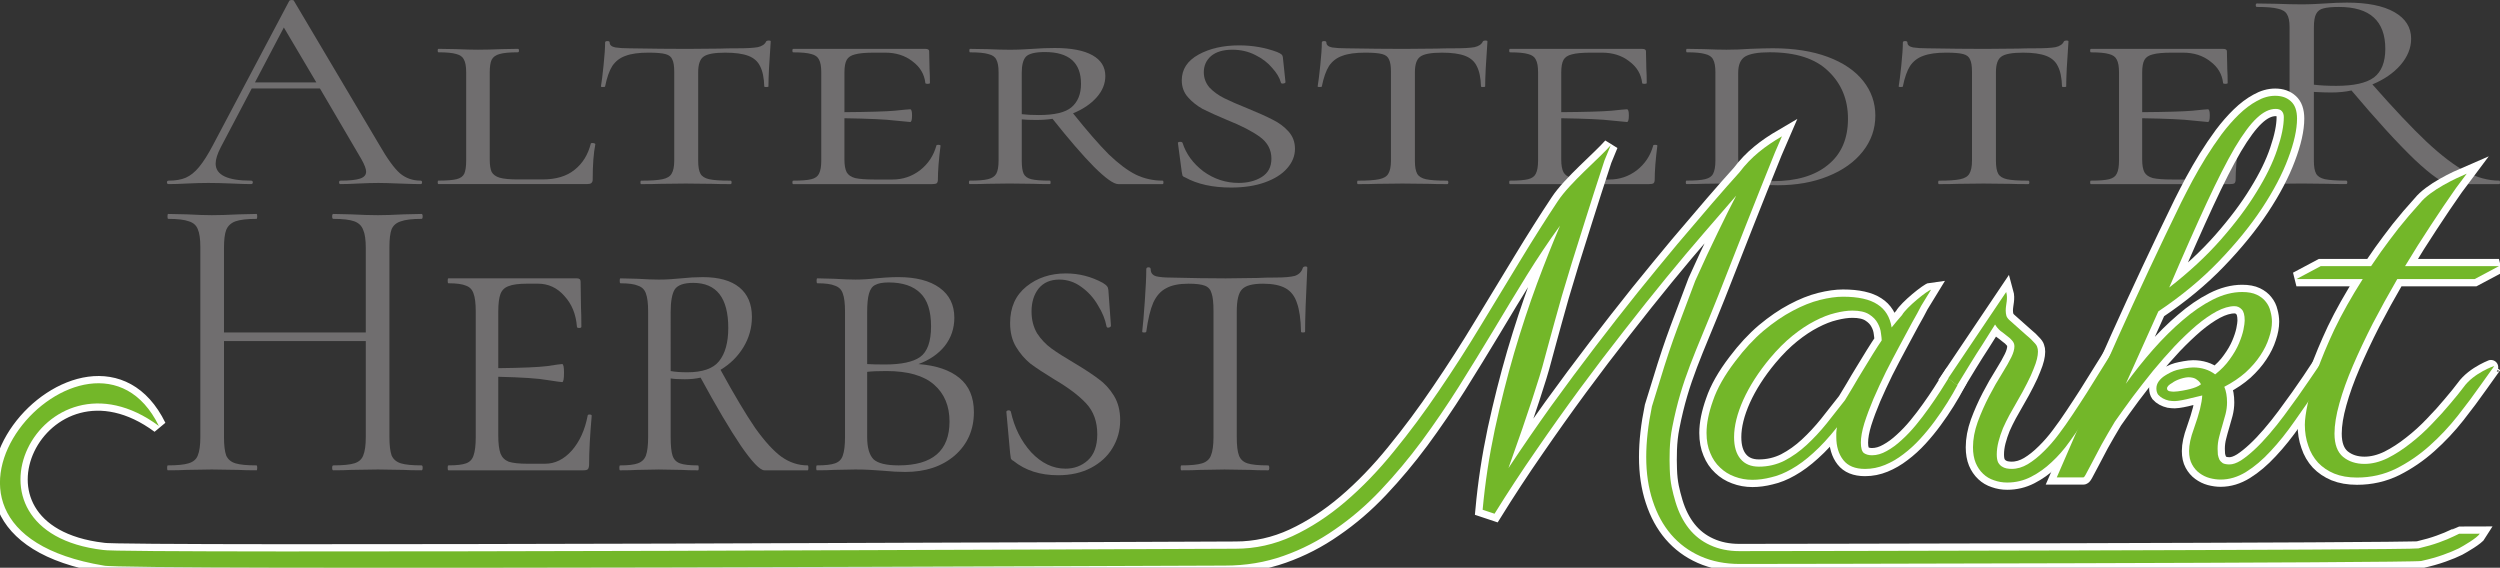
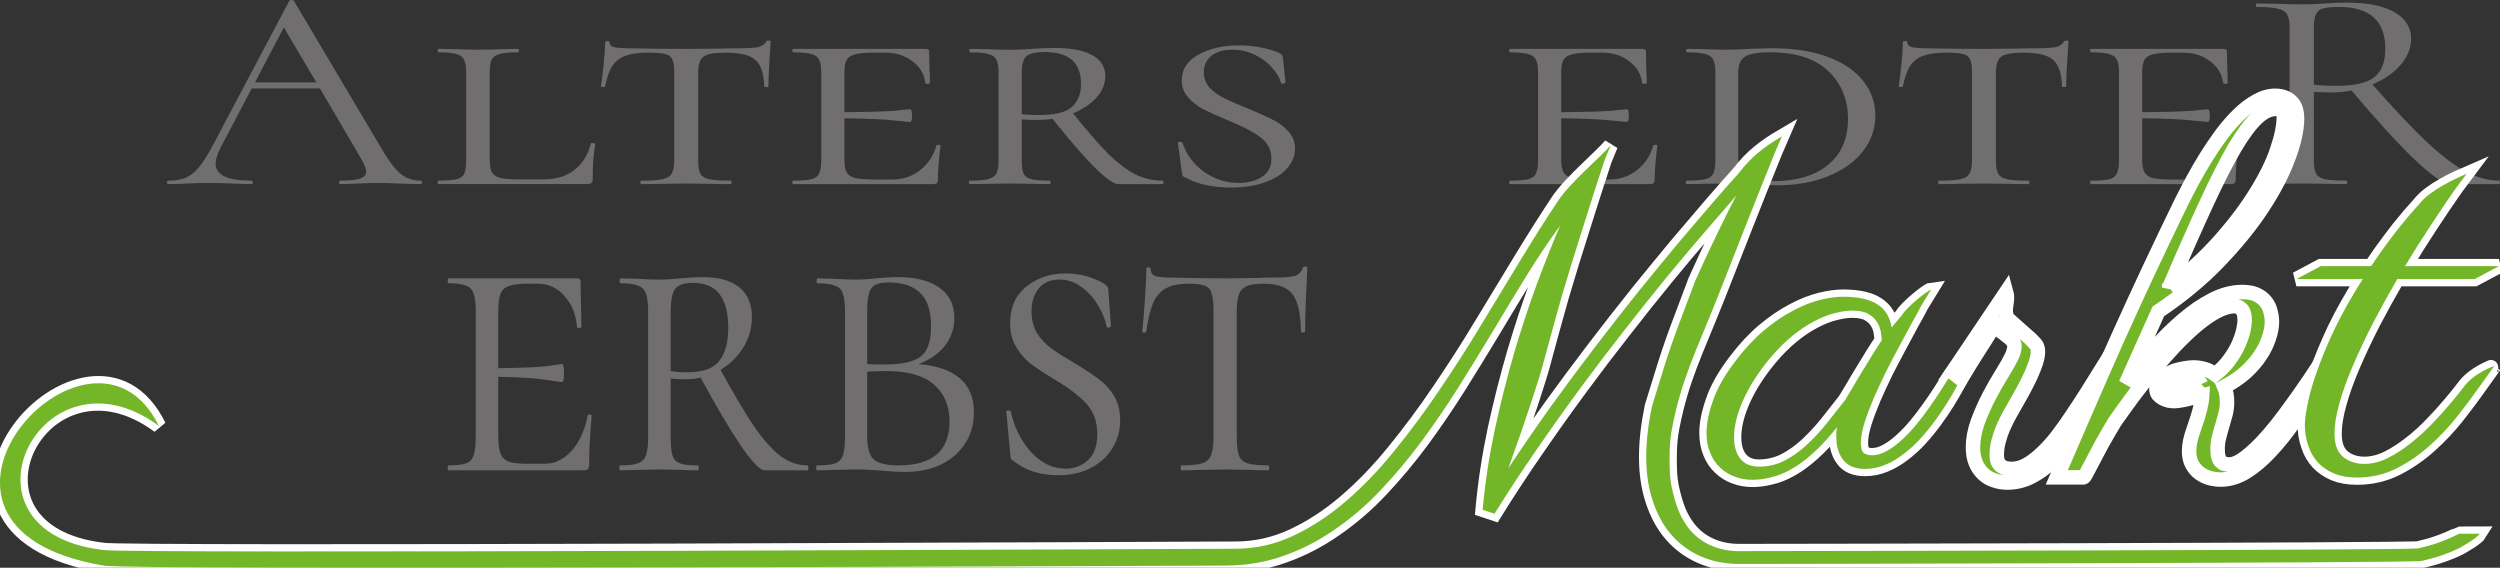
<svg xmlns="http://www.w3.org/2000/svg" width="273.05mm" height="62.009mm" version="1.1" viewBox="0 0 273.05 62.009">
  <rect x="0" y="0" width="273.05" height="62.009" fill="#333333" stroke="none" />
  <g transform="translate(-131.09 256.26)" fill="#706e6f">
    <path d="m177.03-236.53q0.158 0 0.158 0.189 0 0.189-0.158 0.189-0.749 0-2.325-0.063-1.577-0.063-2.286-0.063-0.867 0-2.207 0.063-1.261 0.063-1.931 0.063-0.158 0-0.158-0.189 0-0.189 0.158-0.189 1.458 0 2.128-0.221 0.67-0.221 0.67-0.758 0-0.442-0.512-1.357l-4.533-7.733h-7.449l-3.39 6.439q-0.552 1.073-0.552 1.768 0 1.862 3.863 1.862 0.197 0 0.197 0.189 0 0.189-0.197 0.189-0.709 0-2.05-0.063-1.498-0.063-2.601-0.063-1.025 0-2.365 0.063-1.182 0.063-1.971 0.063-0.197 0-0.197-0.189 0-0.189 0.197-0.189 1.104 0 1.853-0.316 0.788-0.347 1.458-1.168 0.709-0.852 1.537-2.43l8.316-15.719q0.079-0.095 0.276-0.095 0.197 0 0.236 0.095l9.302 15.687q1.34 2.336 2.286 3.156 0.946 0.789 2.247 0.789zm-18.091-10.732h6.7l-3.547-5.997z" />
    <path d="m184.58-238.84q0 0.915 0.207 1.357 0.249 0.442 0.871 0.631 0.664 0.189 1.95 0.189h2.739q2.199 0 3.485-1.042 1.328-1.042 1.784-2.872 0-0.063 0.166-0.063 0.124 0 0.207 0.032 0.124 0.032 0.124 0.095-0.29 1.452-0.29 3.882 0 0.253-0.166 0.379-0.124 0.095-0.456 0.095h-16.224q-0.083 0-0.083-0.189 0-0.189 0.083-0.189 1.369 0 1.992-0.158 0.622-0.158 0.83-0.6 0.207-0.473 0.207-1.42v-9.658q0-0.947-0.249-1.389-0.207-0.442-0.83-0.6-0.622-0.189-1.95-0.189-0.083 0-0.083-0.189 0-0.189 0.083-0.189l1.867 0.032q1.577 0.063 2.448 0.063 1.037 0 2.614-0.063l1.743-0.032q0.124 0 0.124 0.189 0 0.189-0.124 0.189-1.369 0-1.992 0.189-0.622 0.158-0.871 0.631-0.207 0.442-0.207 1.389z" />
    <path d="m201.91-250.51q-1.577 0-2.49 0.347-0.913 0.316-1.452 1.105-0.498 0.789-0.788 2.241 0 0.063-0.249 0.063-0.207 0-0.207-0.063 0.124-0.726 0.29-2.336t0.166-2.462q0-0.158 0.249-0.158 0.249 0 0.249 0.158 0 0.41 0.622 0.537 0.622 0.095 1.535 0.095 3.651 0.063 6.265 0.063l3.61-0.032q0.747-0.032 1.95-0.032 1.494 0 2.199-0.126 0.705-0.158 0.913-0.631 0.083-0.095 0.29-0.095 0.207 0 0.207 0.095-0.249 3.409-0.249 4.924 0 0.063-0.249 0.063-0.207 0-0.207-0.063-0.042-1.42-0.456-2.209-0.373-0.789-1.286-1.136-0.913-0.347-2.531-0.347-1.784 0-2.365 0.442-0.581 0.41-0.581 1.704v9.658q0 0.978 0.249 1.42 0.249 0.442 0.954 0.6t2.324 0.158q0.124 0 0.124 0.189 0 0.189-0.124 0.189-1.286 0-1.992-0.032l-2.905-0.032-2.78 0.032q-0.747 0.032-2.075 0.032-0.083 0-0.083-0.189 0-0.189 0.083-0.189 1.577 0 2.324-0.158t0.996-0.6q0.29-0.473 0.29-1.42v-9.722q0-0.915-0.207-1.326-0.166-0.442-0.747-0.6-0.581-0.158-1.867-0.158z" />
    <path d="m233.36-240.35q0-0.095 0.207-0.095 0.249 0 0.249 0.095-0.29 2.273-0.29 3.724 0 0.253-0.124 0.379-0.124 0.095-0.498 0.095h-15.186q-0.083 0-0.083-0.189 0-0.189 0.083-0.189 1.369 0 1.992-0.158t0.83-0.6q0.249-0.473 0.249-1.42v-9.658q0-0.947-0.249-1.389-0.207-0.442-0.83-0.6-0.622-0.189-1.992-0.189-0.083 0-0.083-0.189 0-0.189 0.083-0.189h14.439q0.415 0 0.415 0.253l0.042 1.957q0.042 0.6 0.042 1.515 0 0.095-0.249 0.095t-0.249-0.095q-0.166-1.452-1.411-2.367-1.203-0.947-2.987-0.947h-1.162q-1.452 0-2.116 0.189-0.664 0.158-0.913 0.6-0.249 0.442-0.249 1.389v4.324q4.025-0.032 5.477-0.158 1.494-0.158 1.701-0.158 0.207 0 0.207 0.663 0 0.726-0.207 0.726-0.166 0-1.66-0.158-1.494-0.189-5.519-0.253v4.514q0 0.915 0.249 1.389 0.249 0.442 0.913 0.631 0.705 0.158 2.116 0.158h1.992q1.66 0 2.987-1.01 1.328-1.042 1.784-2.683z" />
    <path d="m258.08-236.53q0.083 0 0.083 0.189 0 0.189-0.083 0.189h-4.855q-0.747 0-2.655-1.894-1.867-1.894-4.523-5.239-0.788 0.126-1.784 0.126-1.037 0-1.577-0.063v4.514q0 0.978 0.207 1.42 0.207 0.442 0.83 0.6 0.622 0.158 2.033 0.158 0.083 0 0.083 0.189 0 0.189-0.083 0.189-1.162 0-1.784-0.032l-2.614-0.032-2.448 0.032q-0.705 0.032-1.909 0.032-0.083 0-0.083-0.189 0-0.189 0.083-0.189 1.369 0 1.992-0.158 0.664-0.158 0.913-0.6 0.249-0.473 0.249-1.42v-9.658q0-0.947-0.249-1.389-0.207-0.442-0.871-0.6-0.622-0.189-1.992-0.189-0.083 0-0.083-0.189 0-0.189 0.083-0.189l1.909 0.032q1.494 0.063 2.407 0.063 0.747 0 1.369-0.032 0.664-0.032 1.12-0.063 1.286-0.095 2.448-0.095 2.697 0 4.108 0.789 1.411 0.789 1.411 2.273 0 1.263-0.954 2.336t-2.573 1.736q2.324 2.904 3.9 4.482 1.618 1.547 2.946 2.209 1.369 0.663 2.946 0.663zm-15.394-7.26q0.747 0.095 1.867 0.095 2.573 0 3.568-0.852 1.037-0.884 1.037-2.557 0-3.472-3.942-3.472-1.577 0-2.075 0.505-0.456 0.505-0.456 1.768z" />
    <path d="m262.57-248.37q0 0.947 0.622 1.673 0.664 0.694 1.618 1.168 0.954 0.473 2.531 1.105 1.701 0.694 2.739 1.231 1.037 0.505 1.743 1.294 0.705 0.789 0.705 1.894 0 1.168-0.871 2.146-0.83 0.947-2.407 1.515-1.577 0.568-3.693 0.568-3.029 0-5.021-1.105-0.207-0.063-0.29-0.189-0.042-0.126-0.083-0.41l-0.415-3.125q-0.042-0.126 0.166-0.158 0.249-0.032 0.332 0.095 0.581 1.831 2.282 3.125 1.743 1.262 3.859 1.262 1.452 0 2.49-0.631 1.079-0.663 1.079-2.02 0-1.452-1.245-2.367-1.245-0.915-3.61-1.862-1.66-0.694-2.655-1.199-0.954-0.537-1.618-1.294-0.664-0.758-0.664-1.831 0-1.799 1.826-2.809t4.44-1.01q2.199 0 4.149 0.726 0.373 0.158 0.456 0.253 0.124 0.063 0.166 0.284l0.29 2.746q0 0.126-0.249 0.158-0.207 0.032-0.249-0.095-0.207-0.789-0.954-1.61-0.705-0.852-1.867-1.42-1.12-0.568-2.49-0.568-1.494 0-2.324 0.694-0.788 0.694-0.788 1.768z" />
-     <path d="m280.19-250.51q-1.577 0-2.49 0.347-0.913 0.316-1.452 1.105-0.498 0.789-0.788 2.241 0 0.063-0.249 0.063-0.207 0-0.207-0.063 0.124-0.726 0.29-2.336 0.166-1.61 0.166-2.462 0-0.158 0.249-0.158 0.249 0 0.249 0.158 0 0.41 0.622 0.537 0.622 0.095 1.535 0.095 3.651 0.063 6.265 0.063l3.61-0.032q0.747-0.032 1.95-0.032 1.494 0 2.199-0.126 0.705-0.158 0.913-0.631 0.083-0.095 0.29-0.095 0.207 0 0.207 0.095-0.249 3.409-0.249 4.924 0 0.063-0.249 0.063-0.207 0-0.207-0.063-0.042-1.42-0.456-2.209-0.373-0.789-1.286-1.136-0.913-0.347-2.531-0.347-1.784 0-2.365 0.442-0.581 0.41-0.581 1.704v9.658q0 0.978 0.249 1.42 0.249 0.442 0.954 0.6 0.705 0.158 2.324 0.158 0.124 0 0.124 0.189 0 0.189-0.124 0.189-1.286 0-1.992-0.032l-2.905-0.032-2.78 0.032q-0.747 0.032-2.075 0.032-0.083 0-0.083-0.189 0-0.189 0.083-0.189 1.577 0 2.324-0.158t0.996-0.6q0.29-0.473 0.29-1.42v-9.722q0-0.915-0.207-1.326-0.166-0.442-0.747-0.6-0.581-0.158-1.867-0.158z" />
    <path d="m343.65-250.51q-1.577 0-2.49 0.347-0.913 0.316-1.452 1.105-0.498 0.789-0.788 2.241 0 0.063-0.249 0.063-0.207 0-0.207-0.063 0.124-0.726 0.29-2.336 0.166-1.61 0.166-2.462 0-0.158 0.249-0.158 0.249 0 0.249 0.158 0 0.41 0.622 0.537 0.622 0.095 1.535 0.095 3.651 0.063 6.265 0.063l3.61-0.032q0.747-0.032 1.95-0.032 1.494 0 2.199-0.126 0.705-0.158 0.913-0.631 0.083-0.095 0.29-0.095 0.207 0 0.207 0.095-0.249 3.409-0.249 4.924 0 0.063-0.249 0.063-0.207 0-0.207-0.063-0.042-1.42-0.456-2.209-0.373-0.789-1.286-1.136-0.913-0.347-2.531-0.347-1.784 0-2.365 0.442-0.581 0.41-0.581 1.704v9.658q0 0.978 0.249 1.42 0.249 0.442 0.954 0.6 0.705 0.158 2.324 0.158 0.124 0 0.124 0.189 0 0.189-0.124 0.189-1.286 0-1.992-0.032l-2.905-0.032-2.78 0.032q-0.747 0.032-2.075 0.032-0.083 0-0.083-0.189 0-0.189 0.083-0.189 1.577 0 2.324-0.158 0.747-0.158 0.996-0.6 0.29-0.473 0.29-1.42v-9.722q0-0.915-0.207-1.326-0.166-0.442-0.747-0.6-0.581-0.158-1.867-0.158z" />
    <path d="m375.1-240.35q0-0.095 0.207-0.095 0.249 0 0.249 0.095-0.29 2.273-0.29 3.724 0 0.253-0.124 0.379-0.124 0.095-0.498 0.095h-15.186q-0.083 0-0.083-0.189 0-0.189 0.083-0.189 1.369 0 1.992-0.158 0.622-0.158 0.83-0.6 0.249-0.473 0.249-1.42v-9.658q0-0.947-0.249-1.389-0.207-0.442-0.83-0.6-0.622-0.189-1.992-0.189-0.083 0-0.083-0.189 0-0.189 0.083-0.189h14.439q0.415 0 0.415 0.253l0.042 1.957q0.042 0.6 0.042 1.515 0 0.095-0.249 0.095-0.249 0-0.249-0.095-0.166-1.452-1.411-2.367-1.203-0.947-2.987-0.947h-1.162q-1.452 0-2.116 0.189-0.664 0.158-0.913 0.6-0.249 0.442-0.249 1.389v4.324q4.025-0.032 5.477-0.158 1.494-0.158 1.701-0.158 0.207 0 0.207 0.663 0 0.726-0.207 0.726-0.166 0-1.66-0.158-1.494-0.189-5.519-0.253v4.514q0 0.915 0.249 1.389 0.249 0.442 0.913 0.631 0.705 0.158 2.116 0.158h1.992q1.66 0 2.987-1.01 1.328-1.042 1.784-2.683z" />
    <path d="m404.06-236.53q0.083 0 0.083 0.189 0 0.189-0.083 0.189h-5.353q-1.037 0-3.9-2.683-2.821-2.715-6.888-7.544-0.996 0.221-2.241 0.221-0.788 0-1.867-0.063v7.512q0 0.978 0.249 1.42 0.249 0.442 0.954 0.6 0.747 0.158 2.324 0.158 0.124 0 0.124 0.189 0 0.189-0.124 0.189-1.286 0-2.033-0.032l-2.863-0.032-2.821 0.032q-0.747 0.032-2.116 0.032-0.083 0-0.083-0.189 0-0.189 0.083-0.189 1.577 0 2.324-0.158 0.747-0.189 1.037-0.631t0.29-1.389v-14.614q0-0.947-0.29-1.389-0.249-0.442-0.996-0.6-0.705-0.189-2.282-0.189-0.124 0-0.124-0.189 0-0.189 0.124-0.189l2.033 0.032q1.743 0.063 2.821 0.063 0.747 0 1.411-0.032 0.664-0.032 1.162-0.063 1.328-0.095 2.407-0.095 3.361 0 5.187 1.042t1.826 2.904q0 1.515-1.162 2.872-1.162 1.326-3.071 2.115 3.527 4.009 5.934 6.281 2.407 2.241 4.274 3.251 1.867 0.978 3.651 0.978zm-20.248-10.479q1.037 0.126 2.448 0.126 2.863 0 4.108-0.915 1.245-0.947 1.245-3.125 0-4.577-5.062-4.577-1.12 0-1.701 0.158-0.539 0.126-0.788 0.6-0.249 0.442-0.249 1.484z" />
    <path d="m311.65-240.35q0-0.095 0.207-0.095 0.249 0 0.249 0.095-0.29 2.273-0.29 3.724 0 0.253-0.124 0.379-0.124 0.095-0.498 0.095h-15.186q-0.083 0-0.083-0.189 0-0.189 0.083-0.189 1.369 0 1.992-0.158t0.83-0.6q0.249-0.473 0.249-1.42v-9.658q0-0.947-0.249-1.389-0.207-0.442-0.83-0.6-0.622-0.189-1.992-0.189-0.083 0-0.083-0.189 0-0.189 0.083-0.189h14.439q0.415 0 0.415 0.253l0.042 1.957q0.042 0.6 0.042 1.515 0 0.095-0.249 0.095t-0.249-0.095q-0.166-1.452-1.411-2.367-1.203-0.947-2.987-0.947h-1.162q-1.452 0-2.116 0.189-0.664 0.158-0.913 0.6-0.249 0.442-0.249 1.389v4.324q4.025-0.032 5.477-0.158 1.494-0.158 1.701-0.158 0.207 0 0.207 0.663 0 0.726-0.207 0.726-0.166 0-1.66-0.158-1.494-0.189-5.519-0.253v4.514q0 0.915 0.249 1.389 0.249 0.442 0.913 0.631 0.705 0.158 2.116 0.158h1.992q1.66 0 2.987-1.01 1.328-1.042 1.784-2.683z" />
    <path d="m325.21-236.03q-1.203 0-2.614-0.095-0.498-0.032-1.245-0.063-0.747-0.032-1.701-0.032l-2.448 0.032q-0.705 0.032-1.909 0.032-0.083 0-0.083-0.189 0-0.189 0.083-0.189 1.411 0 2.033-0.158 0.664-0.158 0.871-0.6 0.249-0.473 0.249-1.42v-9.658q0-0.947-0.249-1.389-0.207-0.442-0.871-0.6-0.622-0.189-1.992-0.189-0.083 0-0.083-0.189 0-0.189 0.083-0.189l1.867 0.032q1.577 0.063 2.448 0.063 1.286 0 2.573-0.095 1.66-0.063 2.49-0.063 3.485 0 6.016 0.947t3.859 2.62q1.328 1.673 1.328 3.788 0 2.178-1.369 3.914-1.369 1.736-3.817 2.715-2.407 0.978-5.519 0.978zm-0.498-0.442q3.859 0 6.016-1.768 2.199-1.768 2.199-5.05 0-3.156-2.158-5.208-2.116-2.052-6.39-2.052-1.909 0-2.697 0.473-0.747 0.473-0.747 1.768v9.248q0 1.42 0.747 2.02 0.788 0.568 3.029 0.568z" />
  </g>
  <g transform="scale(.949 1.054)" fill="#706e6f" stroke-width="1.427" aria-label="Herbst">
-     <path d="m48.516 48.225q0.128 0 0.128 0.255t-0.128 0.255q-1.317 0-2.083-0.043l-2.933-0.043-3.103 0.043q-0.765 0.043-2.04 0.043-0.128 0-0.128-0.255t0.128-0.255q1.657 0 2.423-0.213 0.765-0.213 1.02-0.808 0.298-0.638 0.298-1.913v-9.945h-16.32v9.945q0 1.275 0.255 1.913 0.298 0.595 1.062 0.808t2.423 0.213q0.085 0 0.085 0.255t-0.085 0.255q-1.317 0-2.083-0.043l-3.06-0.043-2.933 0.043q-0.765 0.043-2.125 0.043-0.085 0-0.085-0.255t0.085-0.255q1.615 0 2.38-0.213 0.808-0.213 1.062-0.808 0.298-0.638 0.298-1.913v-19.678q0-1.275-0.298-1.87-0.255-0.595-1.02-0.808-0.765-0.255-2.38-0.255-0.085 0-0.085-0.255t0.085-0.255l2.168 0.043q1.785 0.085 2.848 0.085 1.232 0 3.103-0.085l2.04-0.043q0.085 0 0.085 0.255t-0.085 0.255q-1.615 0-2.423 0.255-0.765 0.255-1.062 0.893-0.255 0.595-0.255 1.87v8.755h16.32v-8.755q0-1.275-0.298-1.87-0.255-0.638-1.02-0.893-0.765-0.255-2.423-0.255-0.128 0-0.128-0.255t0.128-0.255l2.04 0.043q1.87 0.085 3.103 0.085 1.147 0 2.933-0.085l2.083-0.043q0.128 0 0.128 0.255t-0.128 0.255q-1.615 0-2.38 0.255-0.765 0.212-1.062 0.808-0.255 0.595-0.255 1.87v19.678q0 1.275 0.255 1.913 0.298 0.595 1.062 0.808t2.38 0.213z" />
    <path d="m67.631 43.082q0-0.128 0.213-0.128 0.255 0 0.255 0.128-0.298 3.06-0.298 5.015 0 0.34-0.128 0.51-0.128 0.128-0.51 0.128h-15.555q-0.085 0-0.085-0.255t0.085-0.255q1.403 0 2.04-0.213 0.638-0.213 0.85-0.808 0.255-0.638 0.255-1.913v-13.005q0-1.275-0.255-1.87-0.213-0.595-0.85-0.808-0.638-0.255-2.04-0.255-0.085 0-0.085-0.255 0-0.255 0.085-0.255h14.79q0.425 0 0.425 0.34l0.043 2.635q0.043 0.808 0.043 2.04 0 0.128-0.255 0.128t-0.255-0.128q-0.17-1.955-1.445-3.188-1.232-1.275-3.06-1.275h-1.19q-1.488 0-2.168 0.255-0.68 0.213-0.935 0.808-0.255 0.595-0.255 1.87v5.823q4.123-0.043 5.61-0.213 1.53-0.213 1.742-0.213t0.213 0.893q0 0.978-0.213 0.978-0.17 0-1.7-0.213-1.53-0.255-5.653-0.34v6.078q0 1.232 0.255 1.87 0.255 0.595 0.935 0.85 0.723 0.213 2.168 0.213h2.04q1.7 0 3.06-1.36 1.36-1.403 1.828-3.613z" />
    <path d="m92.955 48.225q0.085 0 0.085 0.255t-0.085 0.255h-4.973q-0.765 0-2.72-2.55-1.913-2.55-4.633-7.055-0.808 0.17-1.828 0.17-1.062 0-1.615-0.085v6.078q0 1.317 0.213 1.913 0.213 0.595 0.85 0.808 0.638 0.213 2.083 0.213 0.085 0 0.085 0.255t-0.085 0.255q-1.19 0-1.828-0.043l-2.678-0.043-2.508 0.043q-0.723 0.043-1.955 0.043-0.085 0-0.085-0.255t0.085-0.255q1.403 0 2.04-0.213 0.68-0.213 0.935-0.808 0.255-0.638 0.255-1.913v-13.005q0-1.275-0.255-1.87-0.213-0.595-0.893-0.808-0.638-0.255-2.04-0.255-0.085 0-0.085-0.255 0-0.255 0.085-0.255l1.955 0.043q1.53 0.085 2.465 0.085 0.765 0 1.403-0.043 0.68-0.043 1.147-0.085 1.317-0.128 2.508-0.128 2.763 0 4.208 1.062 1.445 1.062 1.445 3.06 0 1.7-0.978 3.145-0.978 1.445-2.635 2.338 2.38 3.91 3.995 6.035 1.657 2.083 3.018 2.975 1.403 0.893 3.018 0.893zm-15.768-9.775q0.765 0.128 1.913 0.128 2.635 0 3.655-1.147 1.062-1.19 1.062-3.443 0-4.675-4.038-4.675-1.615 0-2.125 0.68-0.468 0.68-0.468 2.38z" />
    <path d="m105.71 37.727q3.06 0.213 4.718 1.445 1.657 1.232 1.657 3.528 0 2.763-2.21 4.505-2.21 1.7-5.695 1.7-1.105 0-2.593-0.128-0.595-0.043-1.403-0.085-0.808-0.043-1.742-0.043l-2.465 0.043q-0.723 0.043-1.955 0.043-0.085 0-0.085-0.255t0.085-0.255q1.445 0 2.083-0.213 0.68-0.213 0.893-0.808 0.255-0.638 0.255-1.913v-13.005q0-1.275-0.255-1.87-0.213-0.595-0.893-0.808-0.638-0.255-2.04-0.255-0.085 0-0.085-0.255 0-0.255 0.085-0.255l1.913 0.043q1.615 0.085 2.465 0.085 1.147 0 2.338-0.128 0.425-0.043 1.19-0.085 0.808-0.043 1.403-0.043 3.06 0 4.76 1.105 1.7 1.105 1.7 3.103 0 1.657-1.105 2.933-1.105 1.232-3.018 1.87zm-3.443-8.458q-1.02 0-1.53 0.255-0.51 0.213-0.723 0.893-0.213 0.638-0.213 1.955v5.355q0.723 0.043 2.04 0.043 2.805 0 4.038-0.765 1.275-0.808 1.275-3.188t-1.232-3.443q-1.232-1.105-3.655-1.105zm1.147 18.956q5.865 0 5.865-4.548 0-2.423-1.785-3.825t-5.483-1.403q-1.488 0-2.21 0.085v6.758q0 1.615 0.723 2.295 0.765 0.638 2.89 0.638z" />
    <path d="m118.72 32.287q0 1.275 0.638 2.253 0.68 0.935 1.657 1.573 0.978 0.638 2.593 1.488 1.742 0.935 2.805 1.657 1.062 0.68 1.785 1.742 0.723 1.062 0.723 2.55 0 1.573-0.893 2.89-0.85 1.275-2.465 2.04t-3.783 0.765q-3.103 0-5.143-1.488-0.212-0.085-0.298-0.255-0.043-0.17-0.085-0.553l-0.425-4.208q-0.043-0.17 0.17-0.213 0.255-0.043 0.34 0.128 0.595 2.465 2.338 4.208 1.785 1.7 3.953 1.7 1.488 0 2.55-0.85 1.105-0.893 1.105-2.72 0-1.955-1.275-3.188-1.275-1.232-3.698-2.508-1.7-0.935-2.72-1.615-0.978-0.723-1.658-1.742-0.68-1.02-0.68-2.465 0-2.423 1.87-3.783 1.87-1.36 4.548-1.36 2.253 0 4.25 0.978 0.383 0.213 0.468 0.34 0.128 0.085 0.17 0.383l0.297 3.698q0 0.17-0.255 0.213-0.213 0.043-0.255-0.128-0.213-1.062-0.978-2.168-0.723-1.147-1.913-1.913-1.147-0.765-2.55-0.765-1.53 0-2.38 0.935-0.808 0.935-0.808 2.38z" />
    <path d="m136.77 29.397q-1.615 0-2.55 0.468-0.935 0.425-1.488 1.488-0.51 1.062-0.808 3.018 0 0.085-0.255 0.085-0.212 0-0.212-0.085 0.128-0.978 0.297-3.145 0.17-2.168 0.17-3.315 0-0.212 0.255-0.212 0.255 0 0.255 0.212 0 0.553 0.638 0.723 0.638 0.128 1.573 0.128 3.74 0.085 6.418 0.085l3.698-0.043q0.765-0.043 1.998-0.043 1.53 0 2.253-0.17 0.723-0.213 0.935-0.85 0.085-0.128 0.298-0.128 0.212 0 0.212 0.128-0.255 4.59-0.255 6.63 0 0.085-0.255 0.085-0.213 0-0.213-0.085-0.043-1.913-0.468-2.975-0.383-1.062-1.317-1.53-0.935-0.468-2.593-0.468-1.828 0-2.423 0.595-0.595 0.553-0.595 2.295v13.005q0 1.317 0.255 1.913 0.255 0.595 0.978 0.808t2.38 0.213q0.128 0 0.128 0.255t-0.128 0.255q-1.317 0-2.04-0.043l-2.975-0.043-2.848 0.043q-0.765 0.043-2.125 0.043-0.085 0-0.085-0.255t0.085-0.255q1.615 0 2.38-0.213t1.02-0.808q0.297-0.638 0.297-1.913v-13.09q0-1.232-0.212-1.785-0.17-0.595-0.765-0.808-0.595-0.213-1.913-0.213z" />
  </g>
  <g transform="translate(60.928,-148.07)" fill="#73b729" stroke="#fff" stroke-width="1.582" style="paint-order:stroke markers fill">
    <path d="m209.91 206.36c-0.279 0.468-1.808 1.345-2.278 1.599-0.434 0.217-1.003 0.452-1.707 0.705-0.705 0.253-1.508 0.479-2.412 0.677-0.903 0.217-73.448 0.325-74.424 0.325-1.59 0-3.017-0.28-4.282-0.84s-2.34-1.355-3.225-2.385c-0.867-1.012-1.536-2.24-2.005-3.685-0.47-1.427-0.705-3.017-0.705-4.769 0-1.68 0.208-3.523 0.623-5.528 2.315-7.606 2.256-7.089 4.734-13.726 0.867-1.933 1.689-3.694 2.466-5.284 0.777-1.608 1.445-2.945 2.005-4.011-1.012 1.156-2.168 2.493-3.469 4.011-1.301 1.499-2.692 3.152-4.173 4.959-1.463 1.788-2.99 3.703-4.58 5.745-1.59 2.023-3.198 4.137-4.824 6.341-1.608 2.186-3.207 4.435-4.796 6.747-1.59 2.294-3.107 4.607-4.553 6.937l-1.301-0.434c0.271-2.945 0.714-5.862 1.328-8.753 0.632-2.909 1.337-5.7 2.114-8.373 0.795-2.692 1.626-5.212 2.493-7.56 0.885-2.367 1.725-4.48 2.52-6.341-1.21 1.662-2.421 3.469-3.631 5.42-1.192 1.933-2.403 3.929-3.631 5.989-1.228 2.041-2.493 4.101-3.794 6.178-1.301 2.059-2.656 4.047-4.065 5.962-1.409 1.897-2.9 3.676-4.471 5.338-1.554 1.644-3.216 3.071-4.986 4.282-1.752 1.228-3.631 2.195-5.636 2.9-1.987 0.705-4.119 1.057-6.395 1.057-1.752 0-121.01 0.524-122.44-4e-5 -25.324-4.199-1.391-30.391 6.014-15.249-12.857-9.514-23.294 11.511-6.098 13.542 1.192 0.434 122.24-0.135 123.69-0.135 2.168 0 4.245-0.461 6.233-1.382 1.987-0.921 3.902-2.168 5.745-3.74s3.613-3.405 5.311-5.501c1.716-2.096 3.36-4.309 4.932-6.639 1.59-2.33 3.125-4.724 4.607-7.181s2.918-4.824 4.309-7.1c1.391-2.294 2.746-4.435 4.065-6.422 1.319-2.005 4.514-4.659 5.779-6.104l-0.684 1.66c-0.795 2.421-1.481 4.553-2.059 6.395-0.578 1.825-1.084 3.432-1.518 4.824-0.415 1.391-0.777 2.592-1.084 3.604-0.289 1.012-0.542 1.915-0.759 2.71-0.217 0.795-0.416 1.518-0.596 2.168-0.163 0.632-0.334 1.265-0.515 1.897-0.163 0.632-0.352 1.301-0.569 2.005-0.217 0.705-0.479 1.526-0.786 2.466-0.307 0.921-0.668 1.996-1.084 3.225-0.416 1.21-0.921 2.647-1.518 4.309 1.518-2.294 3.071-4.553 4.661-6.775 1.608-2.222 3.207-4.372 4.796-6.449s3.143-4.065 4.661-5.962c1.536-1.897 2.981-3.658 4.336-5.284 1.373-1.626 2.628-3.098 3.767-4.417 1.156-1.337 2.159-2.475 3.008-3.414 1.291-1.712 2.797-2.857 4.641-3.937l-0.765 1.769c-1.066 2.638-2.123 5.284-3.171 7.94-1.048 2.638-2.059 5.212-3.035 7.723-2.502 6.303-3.959 9.004-5.001 14.31-0.343 1.662-0.316 3.418-0.28 4.61 0.047 1.55 0.303 2.448 0.628 3.586 0.343 1.138 0.831 2.105 1.463 2.9 0.632 0.795 1.409 1.4 2.33 1.816 0.939 0.434 1.996 0.65 3.171 0.65 0.885 0 73.349-0.099 74.18-0.298 0.849-0.199 1.599-0.415 2.249-0.65 0.65-0.235 1.174-0.452 1.572-0.65 0.397-0.199 0.605-0.298 0.623-0.298z" style="paint-order:stroke markers fill" />
    <path d="m148.9 181.48c-0.235 0.47-0.569 1.084-1.003 1.843-0.416 0.759-0.867 1.599-1.355 2.52-0.488 0.903-0.985 1.852-1.49 2.845-0.488 0.994-0.939 1.969-1.355 2.927-0.397 0.939-0.732 1.834-1.003 2.683-0.253 0.831-0.379 1.536-0.379 2.114 0 0.578 0.108 0.957 0.325 1.138 0.235 0.163 0.533 0.244 0.894 0.244 0.524 0 1.057-0.154 1.599-0.461 0.56-0.307 1.102-0.705 1.626-1.192 0.542-0.488 1.066-1.039 1.572-1.653 0.506-0.614 0.976-1.228 1.409-1.843 0.452-0.632 0.858-1.228 1.219-1.788 0.361-0.578 0.668-1.066 0.921-1.463l0.976 0.759c-0.307 0.578-0.668 1.201-1.084 1.87-0.416 0.668-0.876 1.346-1.382 2.032-0.488 0.668-1.021 1.319-1.599 1.951-0.578 0.632-1.192 1.192-1.843 1.68-0.632 0.488-1.301 0.876-2.005 1.165-0.705 0.289-1.427 0.434-2.168 0.434-1.084 0-1.879-0.325-2.385-0.976-0.506-0.65-0.759-1.49-0.759-2.52v-0.461c0.018-0.253 0.045-0.452 0.081-0.596-0.903 1.138-1.77 2.078-2.601 2.818-0.813 0.741-1.608 1.328-2.385 1.761-0.759 0.434-1.499 0.732-2.222 0.894-0.705 0.181-1.382 0.271-2.032 0.271-0.686 0-1.337-0.117-1.951-0.352-0.596-0.217-1.12-0.542-1.572-0.976-0.47-0.434-0.831-0.967-1.084-1.599-0.271-0.632-0.406-1.364-0.406-2.195 0-1.03 0.235-2.204 0.705-3.523 0.452-1.337 1.265-2.773 2.439-4.309 0.994-1.319 2.023-2.43 3.089-3.333 1.084-0.903 2.141-1.626 3.171-2.168 1.048-0.56 2.041-0.957 2.981-1.192 0.939-0.235 1.78-0.352 2.52-0.352 1.662 0 2.918 0.28 3.767 0.84 0.849 0.542 1.364 1.382 1.545 2.52 0.361-0.452 0.741-0.903 1.138-1.355 0.456-0.833 2.817-2.726 3.166-2.766zm-8.319 10.297c0.235-0.379 0.524-0.858 0.867-1.436 0.343-0.596 0.705-1.201 1.084-1.816 0.379-0.632 0.75-1.238 1.111-1.816 0.361-0.578 0.677-1.066 0.948-1.463 0-0.163-0.027-0.425-0.081-0.786-0.036-0.361-0.154-0.723-0.352-1.084-0.199-0.379-0.515-0.705-0.948-0.976s-1.039-0.406-1.816-0.406c-0.56 0-1.192 0.09-1.897 0.271-0.686 0.163-1.427 0.452-2.222 0.867-0.777 0.397-1.581 0.93-2.412 1.599-0.831 0.668-1.662 1.499-2.493 2.493-1.246 1.499-2.213 3.008-2.9 4.525-0.668 1.499-1.003 2.854-1.003 4.065 0 1.03 0.235 1.825 0.705 2.385 0.47 0.56 1.138 0.84 2.005 0.84 0.994 0 1.924-0.217 2.791-0.65 0.867-0.452 1.68-1.03 2.439-1.734 0.759-0.705 1.481-1.481 2.168-2.33 0.686-0.867 1.355-1.716 2.005-2.547z" style="paint-order:stroke markers fill" />
    <path d="m168.95 190.15c-0.271 0.397-0.596 0.939-0.976 1.626-0.361 0.668-0.786 1.4-1.274 2.195-0.488 0.777-1.03 1.572-1.626 2.385-0.578 0.813-1.219 1.545-1.924 2.195-0.686 0.65-1.436 1.183-2.249 1.599-0.813 0.415-1.68 0.623-2.601 0.623-0.506 0-0.985-0.081-1.436-0.244-0.452-0.145-0.849-0.379-1.192-0.705-0.343-0.325-0.614-0.723-0.813-1.192-0.199-0.488-0.298-1.057-0.298-1.707 0-0.885 0.172-1.807 0.515-2.764 0.361-0.976 0.777-1.915 1.246-2.818 0.47-0.903 0.939-1.725 1.409-2.466 0.47-0.759 0.813-1.364 1.03-1.816 0.217-0.452 0.325-0.84 0.325-1.165 0-0.235-0.081-0.443-0.244-0.623-0.145-0.181-0.334-0.352-0.569-0.515-0.217-0.181-0.452-0.361-0.705-0.542-0.235-0.199-0.434-0.434-0.596-0.705-0.452 0.723-0.912 1.454-1.382 2.195-0.416 0.632-0.867 1.346-1.355 2.141-0.488 0.777-0.957 1.545-1.409 2.303l-0.976-0.759 6.338-9.43c0.215 0.771-0.048 1.313-0.052 2.032 0 0.199 0.027 0.397 0.081 0.596 0.072 0.181 0.208 0.352 0.406 0.515 0.723 0.65 1.292 1.156 1.707 1.518 0.416 0.343 0.714 0.623 0.894 0.84 0.199 0.199 0.316 0.37 0.352 0.515 0.054 0.126 0.081 0.298 0.081 0.515 0 0.217-0.036 0.479-0.108 0.786-0.072 0.307-0.199 0.677-0.379 1.111-0.163 0.434-0.397 0.948-0.705 1.545-0.289 0.578-0.659 1.256-1.111 2.032-0.271 0.47-0.542 0.948-0.813 1.436-0.253 0.47-0.488 0.948-0.705 1.436-0.199 0.488-0.361 0.976-0.488 1.463-0.126 0.488-0.19 0.957-0.19 1.409 0 0.343 0.045 0.623 0.136 0.84 0.108 0.199 0.244 0.352 0.406 0.461 0.163 0.108 0.334 0.181 0.515 0.217 0.199 0.036 0.388 0.054 0.569 0.054 0.596 0 1.183-0.172 1.761-0.515 0.596-0.361 1.174-0.822 1.734-1.382 0.578-0.56 1.129-1.192 1.653-1.897 0.542-0.723 0.991-1.355 1.478-2.095s1.138-1.711 1.554-2.379c0.416-0.686 2.942-4.732 3.267-5.237z" style="paint-order:stroke markers fill" />
    <path d="m171.25 189.99c0.939-1.301 1.933-2.547 2.981-3.74 1.066-1.21 2.141-2.276 3.225-3.198 1.084-0.939 2.177-1.689 3.279-2.249 1.102-0.56 2.177-0.84 3.225-0.84 0.65 0 1.183 0.099 1.599 0.298 0.416 0.199 0.741 0.452 0.976 0.759 0.253 0.307 0.425 0.659 0.515 1.057 0.108 0.379 0.163 0.759 0.163 1.138 0 0.542-0.108 1.129-0.325 1.761-0.199 0.632-0.515 1.274-0.948 1.924-0.416 0.632-0.948 1.246-1.599 1.843-0.65 0.578-1.427 1.102-2.33 1.572 0.199 0.47 0.298 1.039 0.298 1.707 0 0.416-0.054 0.84-0.163 1.274-0.108 0.415-0.226 0.831-0.352 1.246-0.126 0.415-0.244 0.84-0.352 1.274-0.108 0.416-0.163 0.84-0.163 1.274 0 0.217 9e-3 0.425 0.027 0.623 0.036 0.199 0.09 0.379 0.163 0.542 0.09 0.163 0.217 0.298 0.379 0.406 0.181 0.09 0.425 0.135 0.732 0.135 0.361 0 0.777-0.145 1.246-0.434 0.47-0.307 0.967-0.705 1.49-1.192 0.524-0.488 1.057-1.048 1.599-1.68 0.56-0.65 1.102-1.328 1.626-2.032 0.524-0.705 1.03-1.4 1.518-2.087 0.488-0.705 1.998-2.873 2.396-3.487l-0.065 2.268c-0.921 1.373-1.825 2.683-2.71 3.929-0.867 1.246-1.743 2.34-2.628 3.279-0.867 0.939-1.752 1.689-2.656 2.249-0.903 0.56-1.834 0.84-2.791 0.84-0.379 0-0.777-0.054-1.192-0.163-0.397-0.108-0.768-0.289-1.111-0.542-0.325-0.235-0.596-0.551-0.813-0.948-0.217-0.397-0.325-0.885-0.325-1.463 0-0.686 0.172-1.49 0.515-2.412 0.307-0.867 0.533-1.59 0.677-2.168 0.145-0.596 0.226-1.093 0.244-1.49-0.379 0.09-0.855 0.195-1.312 0.314-0.439 0.119-1.311 0.301-1.69 0.301-0.199 0-0.415-0.018-0.65-0.054-0.235-0.054-0.452-0.136-0.65-0.244-0.199-0.108-0.37-0.244-0.515-0.406-0.126-0.181-0.19-0.406-0.19-0.677 0-0.271 0.081-0.524 0.244-0.759 0.181-0.253 0.415-0.47 0.705-0.65 0.307-0.199 0.854-0.492 1.27-0.6 0.415-0.108 1.281-0.286 1.787-0.286 0.939 0 1.743 0.253 2.412 0.759 0.65-0.506 1.183-1.057 1.599-1.653 0.434-0.596 0.768-1.174 1.003-1.734 0.235-0.56 0.397-1.057 0.488-1.49 0.09-0.452 0.136-0.786 0.136-1.003 0-0.596-0.108-1.003-0.325-1.219-0.217-0.235-0.479-0.352-0.786-0.352-0.578 0-1.228 0.19-1.951 0.569-0.705 0.379-1.445 0.894-2.222 1.545-0.759 0.65-1.545 1.4-2.358 2.249-0.795 0.849-1.581 1.743-2.357 2.683-0.759 0.939-1.499 1.888-2.222 2.845-0.705 0.957-1.355 1.861-1.951 2.71-0.542 0.903-1.03 1.743-1.463 2.52-0.415 0.777-0.768 1.445-1.057 2.005-0.289 0.56-0.515 0.985-0.677 1.274-0.163 0.289-0.205 0.298-0.271 0.298h-2.882c2.132-4.86 4.49-10.424 6.676-15.283 2.186-4.86 4.489-9.774 6.91-14.741 0.361-0.723 0.768-1.508 1.219-2.358 0.47-0.867 0.967-1.725 1.49-2.574 0.542-0.867 1.111-1.707 1.707-2.52 0.614-0.813 1.238-1.527 1.87-2.141 0.65-0.632 1.31-1.129 1.978-1.49 0.668-0.379 1.337-0.569 2.005-0.569 0.705 0 1.274 0.199 1.707 0.596 0.452 0.397 0.677 1.03 0.677 1.897 0 1.192-0.325 2.647-0.976 4.363-0.632 1.698-1.581 3.505-2.845 5.42-1.265 1.915-2.845 3.857-4.742 5.826-1.879 1.951-4.074 3.767-6.585 5.447zm4.742-10.514c2.186-1.698 4.065-3.442 5.636-5.23 1.59-1.807 2.89-3.541 3.902-5.203 1.03-1.662 1.78-3.198 2.249-4.607 0.488-1.427 0.732-2.619 0.732-3.577 0-0.271-0.072-0.488-0.217-0.65-0.145-0.163-0.37-0.244-0.677-0.244-0.668 0-1.355 0.334-2.059 1.003-0.705 0.65-1.508 1.734-2.412 3.252-0.885 1.518-1.906 3.523-3.062 6.016s-2.52 5.573-4.092 9.241zm3.469 10.568c-0.09-0.199-0.244-0.37-0.461-0.515-0.199-0.163-0.427-0.208-0.677-0.244-0.592-0.086-1.63 0.302-1.973 0.588-0.397 0.217-0.596 0.425-0.596 0.623 0 0.145 0.081 0.244 0.244 0.298 0.181 0.036 0.343 0.054 0.488 0.054 0.47 0 1.425-0.189 1.822-0.298 0.397-0.108 0.852-0.258 1.154-0.507z" style="paint-order:stroke markers fill" />
    <path d="m198.04 177.14c0.21-0.307 0.577-0.84 1.101-1.599 0.545-0.759 1.174-1.599 1.887-2.52 0.734-0.921 1.52-1.843 2.359-2.764 1.158-1.452 3.928-2.715 5.103-3.22l-1.171 1.567c-0.902 1.283-1.824 2.647-2.768 4.092-0.944 1.427-1.877 2.909-2.8 4.444h10.255l-2.65 1.409-8.454 3e-5c-0.944 1.626-1.835 3.243-2.674 4.851-0.818 1.608-1.541 3.143-2.17 4.607-0.629 1.463-1.122 2.836-1.478 4.119-0.356 1.265-0.535 2.367-0.535 3.306 0 1.174 0.315 2.023 0.944 2.547 0.629 0.506 1.405 0.759 2.328 0.759 0.818 0 1.657-0.208 2.517-0.623 0.86-0.434 1.699-0.976 2.516-1.626 0.839-0.65 1.625-1.364 2.359-2.141 0.755-0.777 1.415-1.508 1.982-2.195 0.587-0.686 1.069-1.283 1.447-1.788 1.122-1.581 3.374-2.335 3.36-2.322l-1.504 2.105c-0.734 1.048-1.562 2.159-2.485 3.333-0.923 1.174-1.95 2.267-3.083 3.279-1.111 0.994-2.328 1.825-3.649 2.493-1.321 0.65-2.747 0.976-4.278 0.976-0.944 0-1.772-0.145-2.485-0.434-0.692-0.289-1.279-0.686-1.762-1.192-0.482-0.524-0.839-1.138-1.069-1.843-0.252-0.705-0.377-1.472-0.377-2.303 0-0.542 0.105-1.31 0.315-2.303 0.189-0.994 0.524-2.168 1.007-3.523 0.482-1.373 1.122-2.909 1.919-4.607 0.818-1.698 1.845-3.523 3.083-5.474l-7.243-3e-5 2.65-1.409z" style="paint-order:stroke markers fill" />
  </g>
  <g transform="translate(60.928,-148.07)" fill="#73b729" style="paint-order:stroke markers fill">
    <path d="m209.91 206.36c-0.279 0.468-1.808 1.345-2.278 1.599-0.434 0.217-1.003 0.452-1.707 0.705-0.705 0.253-1.508 0.479-2.412 0.677-0.903 0.217-73.448 0.325-74.424 0.325-1.59 0-3.017-0.28-4.282-0.84s-2.34-1.355-3.225-2.385c-0.867-1.012-1.536-2.24-2.005-3.685-0.47-1.427-0.705-3.017-0.705-4.769 0-1.68 0.208-3.523 0.623-5.528 2.315-7.606 2.256-7.089 4.734-13.726 0.867-1.933 1.689-3.694 2.466-5.284 0.777-1.608 1.445-2.945 2.005-4.011-1.012 1.156-2.168 2.493-3.469 4.011-1.301 1.499-2.692 3.152-4.173 4.959-1.463 1.788-2.99 3.703-4.58 5.745-1.59 2.023-3.198 4.137-4.824 6.341-1.608 2.186-3.207 4.435-4.796 6.747-1.59 2.294-3.107 4.607-4.553 6.937l-1.301-0.434c0.271-2.945 0.714-5.862 1.328-8.753 0.632-2.909 1.337-5.7 2.114-8.373 0.795-2.692 1.626-5.212 2.493-7.56 0.885-2.367 1.725-4.48 2.52-6.341-1.21 1.662-2.421 3.469-3.631 5.42-1.192 1.933-2.403 3.929-3.631 5.989-1.228 2.041-2.493 4.101-3.794 6.178-1.301 2.059-2.656 4.047-4.065 5.962-1.409 1.897-2.9 3.676-4.471 5.338-1.554 1.644-3.216 3.071-4.986 4.282-1.752 1.228-3.631 2.195-5.636 2.9-1.987 0.705-4.119 1.057-6.395 1.057-1.752 0-121.01 0.524-122.44-4e-5 -25.324-4.199-1.391-30.391 6.014-15.249-12.857-9.514-23.294 11.511-6.098 13.542 1.192 0.434 122.24-0.135 123.69-0.135 2.168 0 4.245-0.461 6.233-1.382 1.987-0.921 3.902-2.168 5.745-3.74s3.613-3.405 5.311-5.501c1.716-2.096 3.36-4.309 4.932-6.639 1.59-2.33 3.125-4.724 4.607-7.181s2.918-4.824 4.309-7.1c1.391-2.294 2.746-4.435 4.065-6.422 1.319-2.005 4.514-4.659 5.779-6.104l-0.684 1.66c-0.795 2.421-1.481 4.553-2.059 6.395-0.578 1.825-1.084 3.432-1.518 4.824-0.415 1.391-0.777 2.592-1.084 3.604-0.289 1.012-0.542 1.915-0.759 2.71-0.217 0.795-0.416 1.518-0.596 2.168-0.163 0.632-0.334 1.265-0.515 1.897-0.163 0.632-0.352 1.301-0.569 2.005-0.217 0.705-0.479 1.526-0.786 2.466-0.307 0.921-0.668 1.996-1.084 3.225-0.416 1.21-0.921 2.647-1.518 4.309 1.518-2.294 3.071-4.553 4.661-6.775 1.608-2.222 3.207-4.372 4.796-6.449s3.143-4.065 4.661-5.962c1.536-1.897 2.981-3.658 4.336-5.284 1.373-1.626 2.628-3.098 3.767-4.417 1.156-1.337 2.159-2.475 3.008-3.414 1.291-1.712 2.797-2.857 4.641-3.937l-0.765 1.769c-1.066 2.638-2.123 5.284-3.171 7.94-1.048 2.638-2.059 5.212-3.035 7.723-2.502 6.303-3.959 9.004-5.001 14.31-0.343 1.662-0.316 3.418-0.28 4.61 0.047 1.55 0.303 2.448 0.628 3.586 0.343 1.138 0.831 2.105 1.463 2.9 0.632 0.795 1.409 1.4 2.33 1.816 0.939 0.434 1.996 0.65 3.171 0.65 0.885 0 73.349-0.099 74.18-0.298 0.849-0.199 1.599-0.415 2.249-0.65 0.65-0.235 1.174-0.452 1.572-0.65 0.397-0.199 0.605-0.298 0.623-0.298z" style="paint-order:stroke markers fill" />
    <path d="m148.9 181.48c-0.235 0.47-0.569 1.084-1.003 1.843-0.416 0.759-0.867 1.599-1.355 2.52-0.488 0.903-0.985 1.852-1.49 2.845-0.488 0.994-0.939 1.969-1.355 2.927-0.397 0.939-0.732 1.834-1.003 2.683-0.253 0.831-0.379 1.536-0.379 2.114 0 0.578 0.108 0.957 0.325 1.138 0.235 0.163 0.533 0.244 0.894 0.244 0.524 0 1.057-0.154 1.599-0.461 0.56-0.307 1.102-0.705 1.626-1.192 0.542-0.488 1.066-1.039 1.572-1.653 0.506-0.614 0.976-1.228 1.409-1.843 0.452-0.632 0.858-1.228 1.219-1.788 0.361-0.578 0.668-1.066 0.921-1.463l0.976 0.759c-0.307 0.578-0.668 1.201-1.084 1.87-0.416 0.668-0.876 1.346-1.382 2.032-0.488 0.668-1.021 1.319-1.599 1.951-0.578 0.632-1.192 1.192-1.843 1.68-0.632 0.488-1.301 0.876-2.005 1.165-0.705 0.289-1.427 0.434-2.168 0.434-1.084 0-1.879-0.325-2.385-0.976-0.506-0.65-0.759-1.49-0.759-2.52v-0.461c0.018-0.253 0.045-0.452 0.081-0.596-0.903 1.138-1.77 2.078-2.601 2.818-0.813 0.741-1.608 1.328-2.385 1.761-0.759 0.434-1.499 0.732-2.222 0.894-0.705 0.181-1.382 0.271-2.032 0.271-0.686 0-1.337-0.117-1.951-0.352-0.596-0.217-1.12-0.542-1.572-0.976-0.47-0.434-0.831-0.967-1.084-1.599-0.271-0.632-0.406-1.364-0.406-2.195 0-1.03 0.235-2.204 0.705-3.523 0.452-1.337 1.265-2.773 2.439-4.309 0.994-1.319 2.023-2.43 3.089-3.333 1.084-0.903 2.141-1.626 3.171-2.168 1.048-0.56 2.041-0.957 2.981-1.192 0.939-0.235 1.78-0.352 2.52-0.352 1.662 0 2.918 0.28 3.767 0.84 0.849 0.542 1.364 1.382 1.545 2.52 0.361-0.452 0.741-0.903 1.138-1.355 0.456-0.833 2.817-2.726 3.166-2.766zm-8.319 10.297c0.235-0.379 0.524-0.858 0.867-1.436 0.343-0.596 0.705-1.201 1.084-1.816 0.379-0.632 0.75-1.238 1.111-1.816 0.361-0.578 0.677-1.066 0.948-1.463 0-0.163-0.027-0.425-0.081-0.786-0.036-0.361-0.154-0.723-0.352-1.084-0.199-0.379-0.515-0.705-0.948-0.976s-1.039-0.406-1.816-0.406c-0.56 0-1.192 0.09-1.897 0.271-0.686 0.163-1.427 0.452-2.222 0.867-0.777 0.397-1.581 0.93-2.412 1.599-0.831 0.668-1.662 1.499-2.493 2.493-1.246 1.499-2.213 3.008-2.9 4.525-0.668 1.499-1.003 2.854-1.003 4.065 0 1.03 0.235 1.825 0.705 2.385 0.47 0.56 1.138 0.84 2.005 0.84 0.994 0 1.924-0.217 2.791-0.65 0.867-0.452 1.68-1.03 2.439-1.734 0.759-0.705 1.481-1.481 2.168-2.33 0.686-0.867 1.355-1.716 2.005-2.547z" style="paint-order:stroke markers fill" />
-     <path d="m168.95 190.15c-0.271 0.397-0.596 0.939-0.976 1.626-0.361 0.668-0.786 1.4-1.274 2.195-0.488 0.777-1.03 1.572-1.626 2.385-0.578 0.813-1.219 1.545-1.924 2.195-0.686 0.65-1.436 1.183-2.249 1.599-0.813 0.415-1.68 0.623-2.601 0.623-0.506 0-0.985-0.081-1.436-0.244-0.452-0.145-0.849-0.379-1.192-0.705-0.343-0.325-0.614-0.723-0.813-1.192-0.199-0.488-0.298-1.057-0.298-1.707 0-0.885 0.172-1.807 0.515-2.764 0.361-0.976 0.777-1.915 1.246-2.818 0.47-0.903 0.939-1.725 1.409-2.466 0.47-0.759 0.813-1.364 1.03-1.816 0.217-0.452 0.325-0.84 0.325-1.165 0-0.235-0.081-0.443-0.244-0.623-0.145-0.181-0.334-0.352-0.569-0.515-0.217-0.181-0.452-0.361-0.705-0.542-0.235-0.199-0.434-0.434-0.596-0.705-0.452 0.723-0.912 1.454-1.382 2.195-0.416 0.632-0.867 1.346-1.355 2.141-0.488 0.777-0.957 1.545-1.409 2.303l-0.976-0.759 6.338-9.43c0.215 0.771-0.048 1.313-0.052 2.032 0 0.199 0.027 0.397 0.081 0.596 0.072 0.181 0.208 0.352 0.406 0.515 0.723 0.65 1.292 1.156 1.707 1.518 0.416 0.343 0.714 0.623 0.894 0.84 0.199 0.199 0.316 0.37 0.352 0.515 0.054 0.126 0.081 0.298 0.081 0.515 0 0.217-0.036 0.479-0.108 0.786-0.072 0.307-0.199 0.677-0.379 1.111-0.163 0.434-0.397 0.948-0.705 1.545-0.289 0.578-0.659 1.256-1.111 2.032-0.271 0.47-0.542 0.948-0.813 1.436-0.253 0.47-0.488 0.948-0.705 1.436-0.199 0.488-0.361 0.976-0.488 1.463-0.126 0.488-0.19 0.957-0.19 1.409 0 0.343 0.045 0.623 0.136 0.84 0.108 0.199 0.244 0.352 0.406 0.461 0.163 0.108 0.334 0.181 0.515 0.217 0.199 0.036 0.388 0.054 0.569 0.054 0.596 0 1.183-0.172 1.761-0.515 0.596-0.361 1.174-0.822 1.734-1.382 0.578-0.56 1.129-1.192 1.653-1.897 0.542-0.723 0.991-1.355 1.478-2.095s1.138-1.711 1.554-2.379c0.416-0.686 2.942-4.732 3.267-5.237z" style="paint-order:stroke markers fill" />
-     <path d="m171.25 189.99c0.939-1.301 1.933-2.547 2.981-3.74 1.066-1.21 2.141-2.276 3.225-3.198 1.084-0.939 2.177-1.689 3.279-2.249 1.102-0.56 2.177-0.84 3.225-0.84 0.65 0 1.183 0.099 1.599 0.298 0.416 0.199 0.741 0.452 0.976 0.759 0.253 0.307 0.425 0.659 0.515 1.057 0.108 0.379 0.163 0.759 0.163 1.138 0 0.542-0.108 1.129-0.325 1.761-0.199 0.632-0.515 1.274-0.948 1.924-0.416 0.632-0.948 1.246-1.599 1.843-0.65 0.578-1.427 1.102-2.33 1.572 0.199 0.47 0.298 1.039 0.298 1.707 0 0.416-0.054 0.84-0.163 1.274-0.108 0.415-0.226 0.831-0.352 1.246-0.126 0.415-0.244 0.84-0.352 1.274-0.108 0.416-0.163 0.84-0.163 1.274 0 0.217 9e-3 0.425 0.027 0.623 0.036 0.199 0.09 0.379 0.163 0.542 0.09 0.163 0.217 0.298 0.379 0.406 0.181 0.09 0.425 0.135 0.732 0.135 0.361 0 0.777-0.145 1.246-0.434 0.47-0.307 0.967-0.705 1.49-1.192 0.524-0.488 1.057-1.048 1.599-1.68 0.56-0.65 1.102-1.328 1.626-2.032 0.524-0.705 1.03-1.4 1.518-2.087 0.488-0.705 1.998-2.873 2.396-3.487l-0.065 2.268c-0.921 1.373-1.825 2.683-2.71 3.929-0.867 1.246-1.743 2.34-2.628 3.279-0.867 0.939-1.752 1.689-2.656 2.249-0.903 0.56-1.834 0.84-2.791 0.84-0.379 0-0.777-0.054-1.192-0.163-0.397-0.108-0.768-0.289-1.111-0.542-0.325-0.235-0.596-0.551-0.813-0.948-0.217-0.397-0.325-0.885-0.325-1.463 0-0.686 0.172-1.49 0.515-2.412 0.307-0.867 0.533-1.59 0.677-2.168 0.145-0.596 0.226-1.093 0.244-1.49-0.379 0.09-0.855 0.195-1.312 0.314-0.439 0.119-1.311 0.301-1.69 0.301-0.199 0-0.415-0.018-0.65-0.054-0.235-0.054-0.452-0.136-0.65-0.244-0.199-0.108-0.37-0.244-0.515-0.406-0.126-0.181-0.19-0.406-0.19-0.677 0-0.271 0.081-0.524 0.244-0.759 0.181-0.253 0.415-0.47 0.705-0.65 0.307-0.199 0.854-0.492 1.27-0.6 0.415-0.108 1.281-0.286 1.787-0.286 0.939 0 1.743 0.253 2.412 0.759 0.65-0.506 1.183-1.057 1.599-1.653 0.434-0.596 0.768-1.174 1.003-1.734 0.235-0.56 0.397-1.057 0.488-1.49 0.09-0.452 0.136-0.786 0.136-1.003 0-0.596-0.108-1.003-0.325-1.219-0.217-0.235-0.479-0.352-0.786-0.352-0.578 0-1.228 0.19-1.951 0.569-0.705 0.379-1.445 0.894-2.222 1.545-0.759 0.65-1.545 1.4-2.358 2.249-0.795 0.849-1.581 1.743-2.357 2.683-0.759 0.939-1.499 1.888-2.222 2.845-0.705 0.957-1.355 1.861-1.951 2.71-0.542 0.903-1.03 1.743-1.463 2.52-0.415 0.777-0.768 1.445-1.057 2.005-0.289 0.56-0.515 0.985-0.677 1.274-0.163 0.289-0.205 0.298-0.271 0.298h-2.882c2.132-4.86 4.49-10.424 6.676-15.283 2.186-4.86 4.489-9.774 6.91-14.741 0.361-0.723 0.768-1.508 1.219-2.358 0.47-0.867 0.967-1.725 1.49-2.574 0.542-0.867 1.111-1.707 1.707-2.52 0.614-0.813 1.238-1.527 1.87-2.141 0.65-0.632 1.31-1.129 1.978-1.49 0.668-0.379 1.337-0.569 2.005-0.569 0.705 0 1.274 0.199 1.707 0.596 0.452 0.397 0.677 1.03 0.677 1.897 0 1.192-0.325 2.647-0.976 4.363-0.632 1.698-1.581 3.505-2.845 5.42-1.265 1.915-2.845 3.857-4.742 5.826-1.879 1.951-4.074 3.767-6.585 5.447zm4.742-10.514c2.186-1.698 4.065-3.442 5.636-5.23 1.59-1.807 2.89-3.541 3.902-5.203 1.03-1.662 1.78-3.198 2.249-4.607 0.488-1.427 0.732-2.619 0.732-3.577 0-0.271-0.072-0.488-0.217-0.65-0.145-0.163-0.37-0.244-0.677-0.244-0.668 0-1.355 0.334-2.059 1.003-0.705 0.65-1.508 1.734-2.412 3.252-0.885 1.518-1.906 3.523-3.062 6.016s-2.52 5.573-4.092 9.241zm3.469 10.568c-0.09-0.199-0.244-0.37-0.461-0.515-0.199-0.163-0.427-0.208-0.677-0.244-0.592-0.086-1.63 0.302-1.973 0.588-0.397 0.217-0.596 0.425-0.596 0.623 0 0.145 0.081 0.244 0.244 0.298 0.181 0.036 0.343 0.054 0.488 0.054 0.47 0 1.425-0.189 1.822-0.298 0.397-0.108 0.852-0.258 1.154-0.507z" style="paint-order:stroke markers fill" />
    <path d="m198.04 177.14c0.21-0.307 0.577-0.84 1.101-1.599 0.545-0.759 1.174-1.599 1.887-2.52 0.734-0.921 1.52-1.843 2.359-2.764 1.158-1.452 3.928-2.715 5.103-3.22l-1.171 1.567c-0.902 1.283-1.824 2.647-2.768 4.092-0.944 1.427-1.877 2.909-2.8 4.444h10.255l-2.65 1.409-8.454 3e-5c-0.944 1.626-1.835 3.243-2.674 4.851-0.818 1.608-1.541 3.143-2.17 4.607-0.629 1.463-1.122 2.836-1.478 4.119-0.356 1.265-0.535 2.367-0.535 3.306 0 1.174 0.315 2.023 0.944 2.547 0.629 0.506 1.405 0.759 2.328 0.759 0.818 0 1.657-0.208 2.517-0.623 0.86-0.434 1.699-0.976 2.516-1.626 0.839-0.65 1.625-1.364 2.359-2.141 0.755-0.777 1.415-1.508 1.982-2.195 0.587-0.686 1.069-1.283 1.447-1.788 1.122-1.581 3.374-2.335 3.36-2.322l-1.504 2.105c-0.734 1.048-1.562 2.159-2.485 3.333-0.923 1.174-1.95 2.267-3.083 3.279-1.111 0.994-2.328 1.825-3.649 2.493-1.321 0.65-2.747 0.976-4.278 0.976-0.944 0-1.772-0.145-2.485-0.434-0.692-0.289-1.279-0.686-1.762-1.192-0.482-0.524-0.839-1.138-1.069-1.843-0.252-0.705-0.377-1.472-0.377-2.303 0-0.542 0.105-1.31 0.315-2.303 0.189-0.994 0.524-2.168 1.007-3.523 0.482-1.373 1.122-2.909 1.919-4.607 0.818-1.698 1.845-3.523 3.083-5.474l-7.243-3e-5 2.65-1.409z" style="paint-order:stroke markers fill" />
  </g>
</svg>